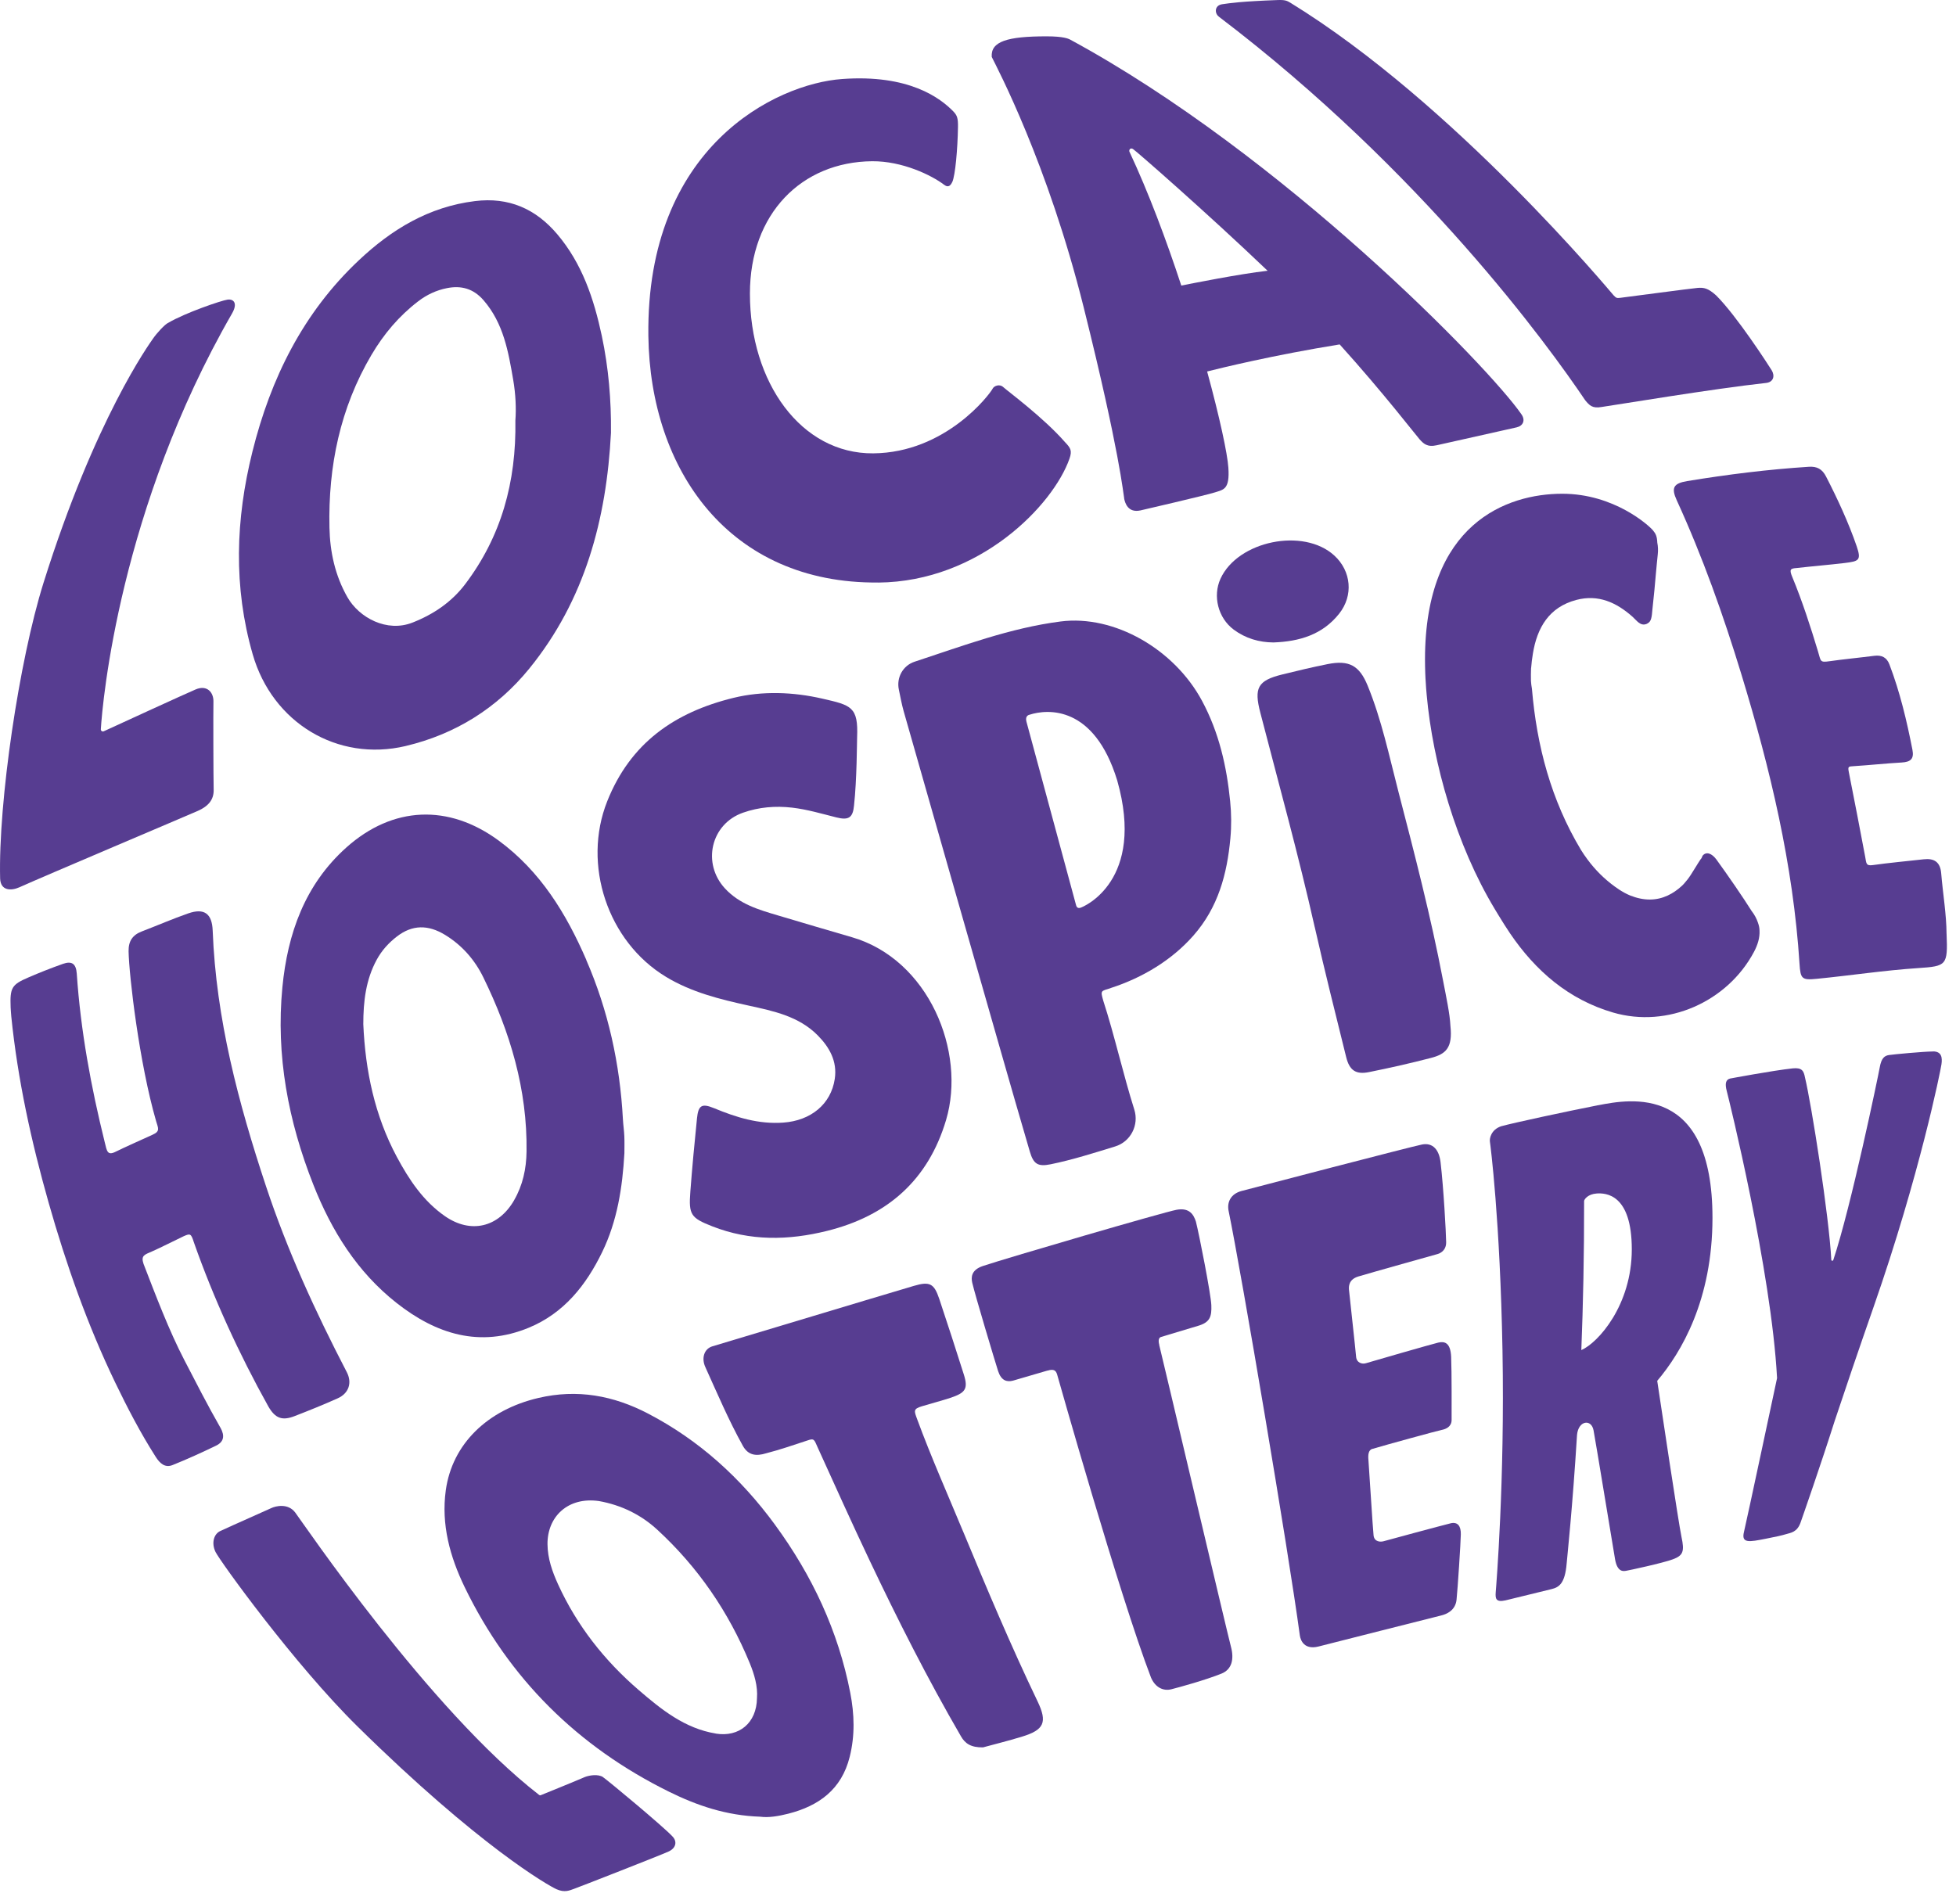
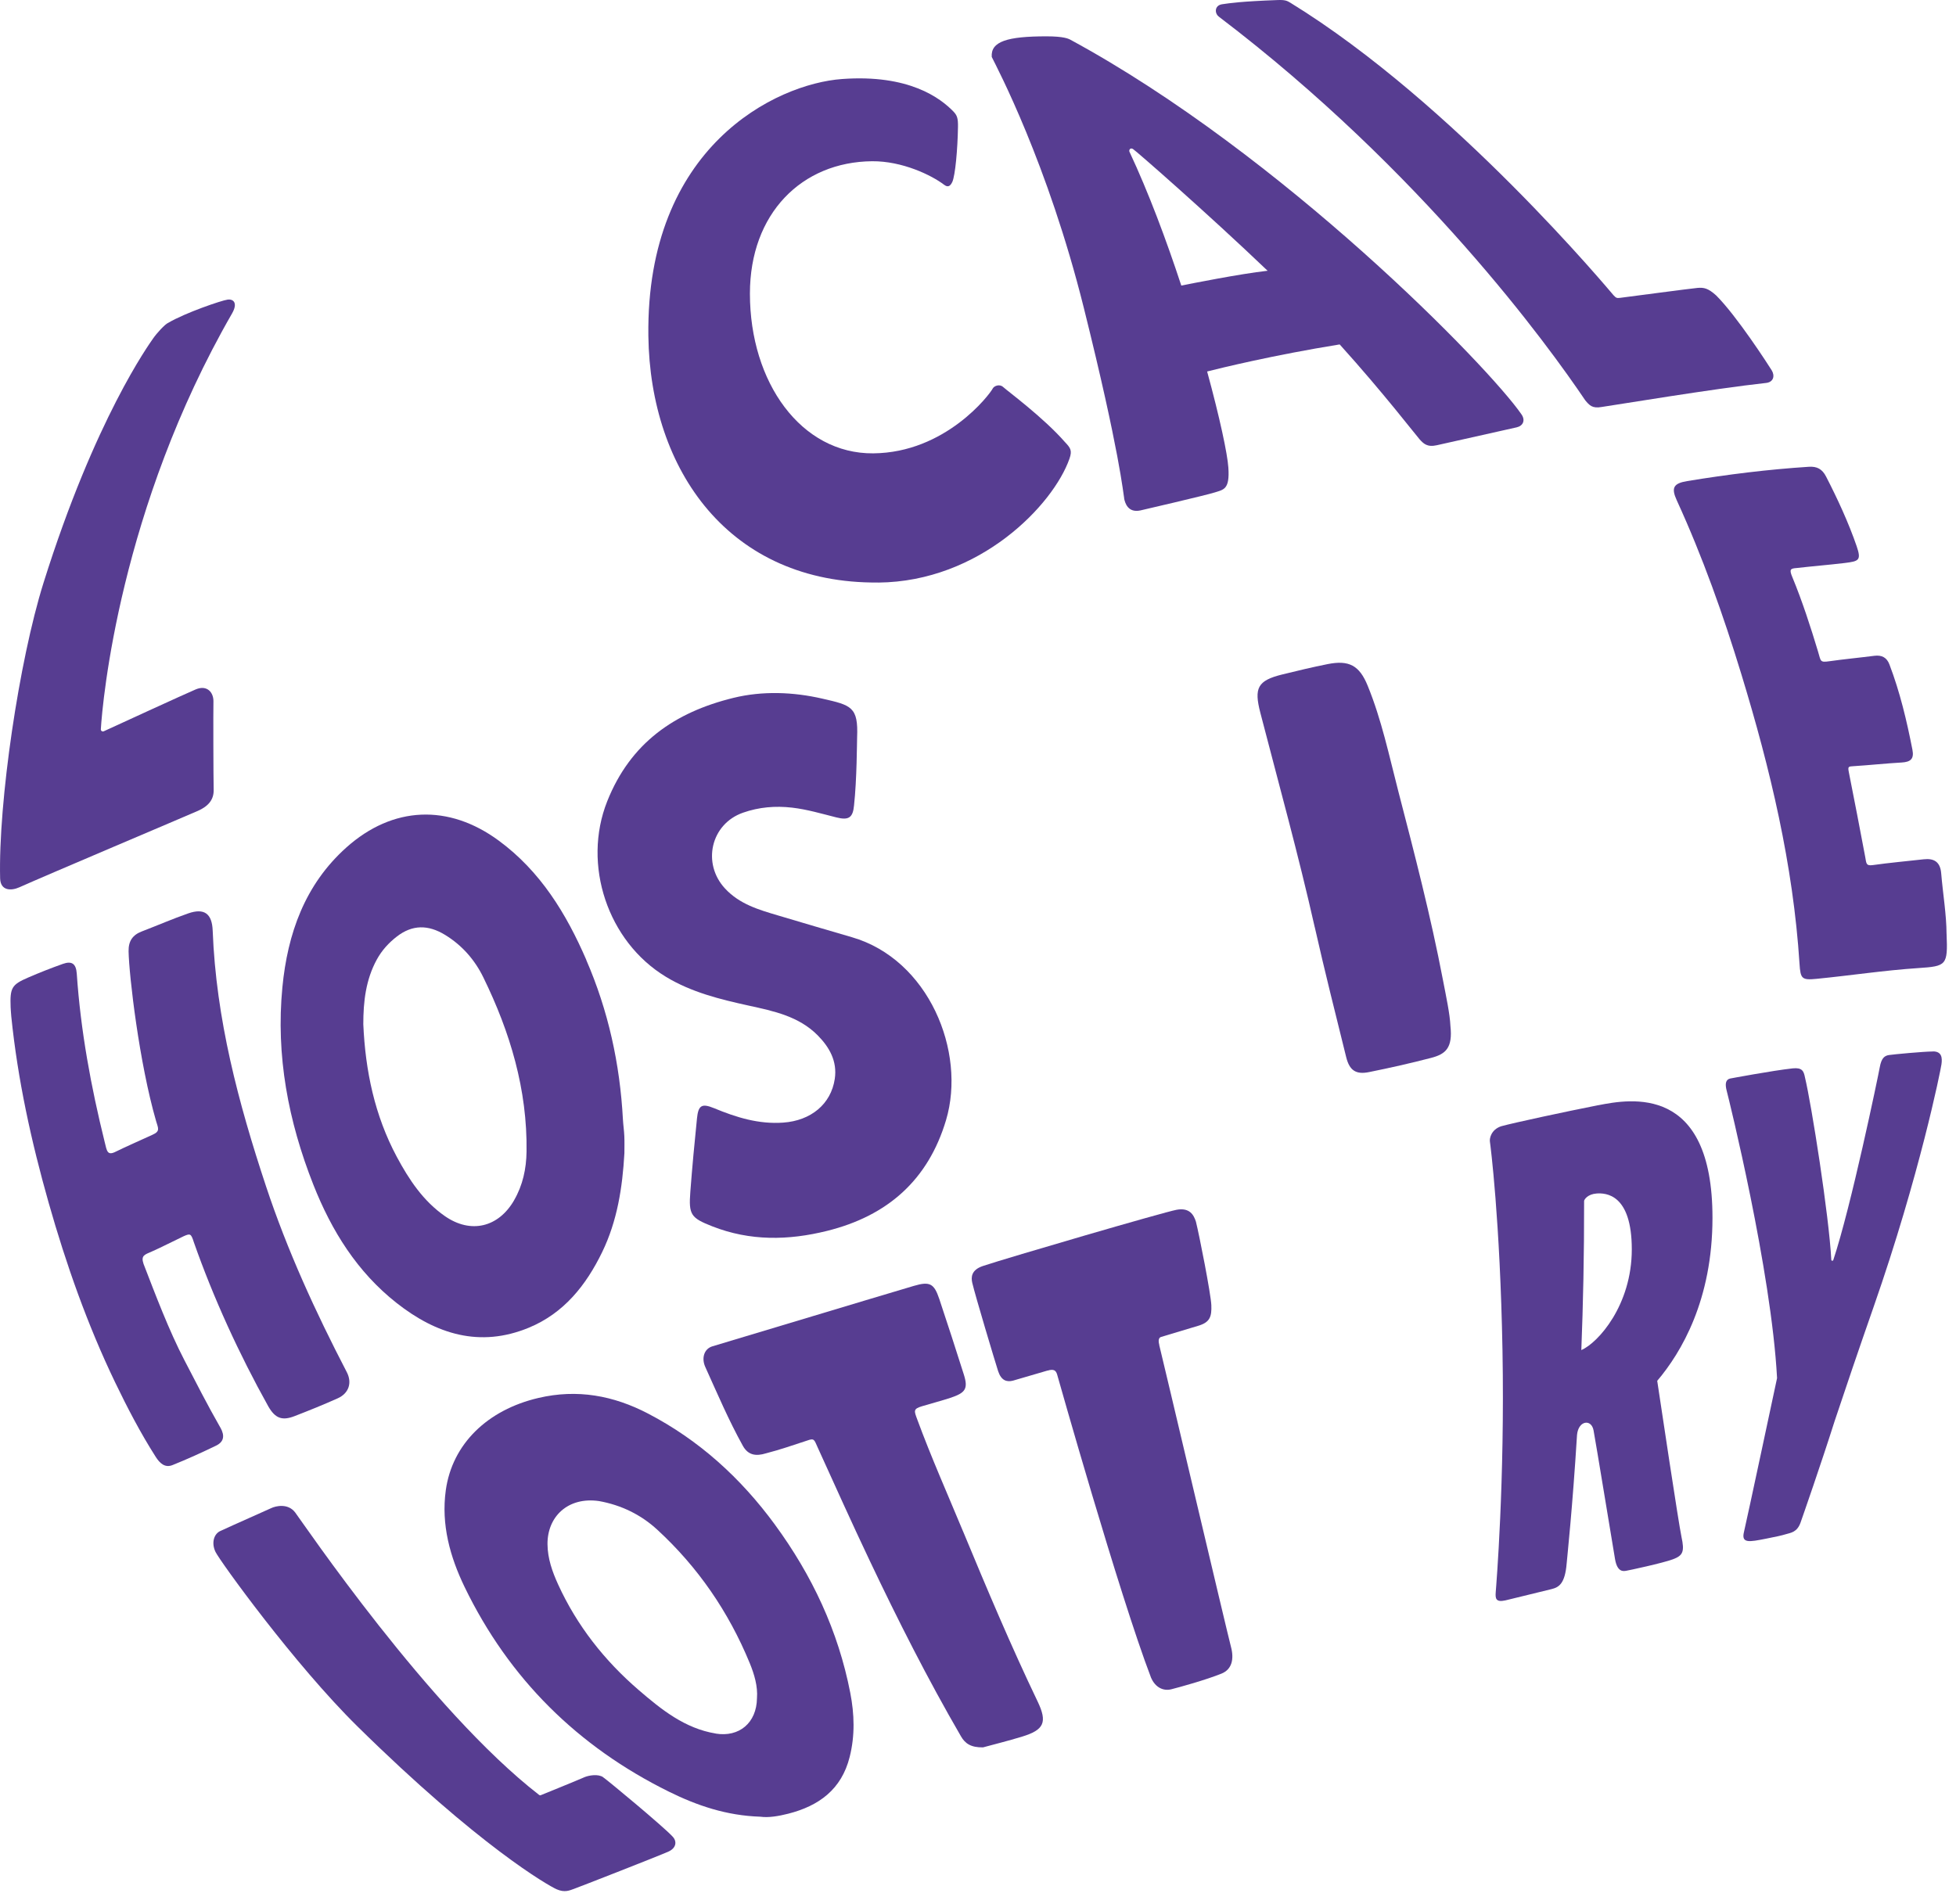
<svg xmlns="http://www.w3.org/2000/svg" width="76" height="74" viewBox="0 0 76 74" fill="none">
  <path d="M25.867 37.957C26.87 38.565 27.974 38.834 29.095 39.081C30.059 39.292 31.033 39.494 31.766 40.23C32.225 40.693 32.538 41.241 32.435 41.928C32.288 42.912 31.505 43.551 30.433 43.627C29.479 43.696 28.61 43.425 27.746 43.067C27.262 42.867 27.133 42.958 27.081 43.463C26.984 44.413 26.895 45.363 26.823 46.314C26.754 47.207 26.842 47.331 27.676 47.658C29.142 48.234 30.632 48.209 32.135 47.835C34.472 47.255 36.062 45.869 36.759 43.528C37.551 40.866 36.081 37.284 33.097 36.421C32.139 36.145 31.183 35.858 30.226 35.575C29.479 35.354 28.736 35.138 28.174 34.533C27.266 33.557 27.617 32.019 28.872 31.582C29.489 31.366 30.124 31.311 30.78 31.387C31.367 31.456 31.927 31.623 32.496 31.766C32.966 31.884 33.139 31.787 33.183 31.303C33.295 30.287 33.296 28.819 33.303 28.658C33.353 27.464 33.077 27.408 31.95 27.15C30.817 26.89 29.626 26.844 28.492 27.122C26.21 27.683 24.499 28.87 23.595 31.135C22.611 33.605 23.616 36.592 25.867 37.956" fill="#573D91" />
  <path d="M51.084 36.028C51.465 37.718 51.89 39.398 52.305 41.079C52.433 41.598 52.68 41.769 53.199 41.663C54.005 41.5 54.806 41.32 55.601 41.113C56.169 40.966 56.45 40.73 56.356 39.87C56.336 39.407 56.192 38.744 56.065 38.082C55.593 35.611 54.961 33.178 54.33 30.746C53.973 29.368 53.682 27.969 53.139 26.644C52.819 25.861 52.417 25.643 51.583 25.809C50.993 25.927 50.407 26.067 49.823 26.211C48.859 26.448 48.721 26.737 48.97 27.699C49.688 30.472 50.454 33.233 51.083 36.03" fill="#573D91" />
-   <path d="M49.48 24.967C50.492 24.931 51.385 24.664 52.031 23.851C52.593 23.145 52.506 22.195 51.843 21.588C50.649 20.495 48.096 21.016 47.422 22.491C47.115 23.163 47.327 24.014 47.935 24.468C48.396 24.811 48.927 24.964 49.481 24.967" fill="#573D91" />
-   <path d="M43.165 38.394C44.399 37.995 45.533 37.309 46.369 36.359C47.331 35.266 47.678 33.971 47.806 32.579C47.851 32.098 47.846 31.613 47.797 31.134C47.663 29.789 47.368 28.471 46.703 27.233C45.628 25.232 43.3 23.884 41.209 24.152C39.248 24.404 37.401 25.104 35.535 25.716C35.082 25.865 34.825 26.334 34.925 26.8C34.984 27.078 35.033 27.359 35.11 27.632C36.355 32.003 37.603 36.373 38.854 40.742C39.233 42.067 39.627 43.435 40.015 44.758C40.157 45.241 40.331 45.346 40.82 45.247C41.669 45.074 42.5 44.808 43.328 44.554C43.934 44.368 44.264 43.72 44.072 43.117C43.645 41.771 43.302 40.225 42.867 38.889C42.751 38.479 42.772 38.524 43.164 38.396M41.97 35.281C41.827 35.318 41.814 35.179 41.799 35.134C41.786 35.087 39.946 28.284 39.882 28.044C39.817 27.805 39.998 27.777 39.998 27.777C40.698 27.55 42.511 27.4 43.408 30.326C44.514 34.222 42.112 35.244 41.97 35.281Z" fill="#573D91" />
  <path d="M7.676 31.518C8.093 31.334 8.314 31.082 8.302 30.682C8.291 30.284 8.284 27.615 8.293 27.265C8.302 26.916 8.051 26.602 7.602 26.793C7.205 26.961 4.619 28.148 4.034 28.418C3.977 28.445 3.914 28.402 3.918 28.341C3.982 27.259 4.656 19.755 9.015 12.184C9.248 11.779 9.076 11.613 8.843 11.644C8.61 11.674 7.196 12.157 6.542 12.543C6.409 12.596 6.083 12.958 5.948 13.155C5.813 13.352 3.693 16.265 1.689 22.656C0.739 25.689 -0.069 31.174 0.005 34.143C0.023 34.623 0.435 34.625 0.755 34.481C1.673 34.066 7.257 31.703 7.674 31.518" fill="#573D91" />
  <path d="M43.678 19.375C43.715 19.547 43.825 19.94 44.312 19.836C44.312 19.836 46.864 19.246 47.206 19.135C47.548 19.025 47.785 19.02 47.728 18.175C47.693 17.635 47.391 16.223 46.903 14.437C47.417 14.306 49.471 13.802 52.053 13.385C53.754 15.269 55.048 16.955 55.16 17.075C55.307 17.235 55.448 17.389 55.83 17.302C56.212 17.216 58.681 16.664 58.928 16.608C59.174 16.553 59.279 16.338 59.118 16.105C57.856 14.267 49.832 6.008 41.572 1.534C41.513 1.507 41.336 1.412 40.663 1.412C39.136 1.412 38.491 1.611 38.534 2.213C38.727 2.606 40.709 6.339 42.111 11.962C43.513 17.585 43.644 19.201 43.681 19.373M44.023 5.792C44.127 5.853 46.886 8.261 49.252 10.522C48.167 10.644 46.283 11.021 45.899 11.098C45.316 9.323 44.627 7.481 43.884 5.895C43.861 5.845 43.902 5.722 44.023 5.791" fill="#573D91" />
  <path d="M47.366 0.654C55.257 6.652 60.162 13.431 61.594 15.557C61.755 15.748 61.865 15.883 62.234 15.816C62.76 15.742 66.567 15.106 68.604 14.884C68.918 14.857 68.97 14.598 68.835 14.384C68.7 14.169 67.489 12.288 66.683 11.483C66.364 11.195 66.204 11.171 65.964 11.188C65.724 11.207 63.068 11.562 62.947 11.575C62.828 11.588 62.796 11.587 62.693 11.473C62.589 11.359 56.499 4.016 50.138 0.107C50.01 0.032 49.942 -0.01 49.635 0.002C48.237 0.054 47.794 0.119 47.486 0.165C47.177 0.211 47.189 0.535 47.368 0.653" fill="#573D91" />
  <path d="M34.124 22.64C38.073 22.605 40.925 19.621 41.554 17.826C41.666 17.508 41.594 17.407 41.38 17.182C40.544 16.224 39.147 15.197 38.988 15.049C38.829 14.9 38.62 15.01 38.577 15.091C38.449 15.342 36.733 17.593 33.931 17.618C31.129 17.643 29.138 14.865 29.138 11.411C29.138 8.301 31.148 6.291 33.885 6.266C35.056 6.256 36.195 6.807 36.687 7.183C36.748 7.225 36.884 7.327 37.001 7.073C37.117 6.82 37.209 5.787 37.222 4.939C37.229 4.59 37.185 4.487 37.056 4.345C36.54 3.809 35.316 2.88 32.715 3.071C30.134 3.26 25.101 5.711 25.192 13.048C25.258 18.277 28.341 22.691 34.124 22.638" fill="#573D91" />
  <path d="M8.567 55.488C8.042 54.569 7.625 53.745 7.164 52.858C6.566 51.708 6.038 50.311 5.577 49.117C5.47 48.794 5.609 48.762 5.903 48.635C6.266 48.476 6.727 48.236 7.139 48.041C7.392 47.93 7.424 47.936 7.531 48.274C8.292 50.44 9.29 52.62 10.425 54.655C10.694 55.123 10.963 55.222 11.45 55.032C12.012 54.814 12.571 54.589 13.121 54.342C13.554 54.149 13.69 53.737 13.473 53.322C12.26 50.986 11.164 48.6 10.334 46.095C9.263 42.863 8.394 39.594 8.264 36.166C8.239 35.504 7.937 35.28 7.315 35.496C6.706 35.708 6.114 35.966 5.511 36.197C5.152 36.334 4.989 36.572 4.996 36.97C5.014 37.914 5.41 41.308 6.065 43.568C6.143 43.84 6.238 43.962 5.926 44.099C5.534 44.28 4.847 44.582 4.492 44.759C4.17 44.921 4.153 44.731 4.07 44.392C3.536 42.235 3.133 40.057 2.983 37.838C2.955 37.435 2.776 37.341 2.445 37.458C1.988 37.62 1.536 37.798 1.093 37.99C0.451 38.267 0.385 38.389 0.413 39.145C0.419 39.233 0.425 39.366 0.438 39.497C0.688 41.96 1.216 44.364 1.891 46.744C2.571 49.138 3.394 51.477 4.472 53.719C4.951 54.713 5.459 55.691 6.053 56.621C6.207 56.862 6.408 57.056 6.706 56.935C7.277 56.706 7.839 56.45 8.393 56.182C8.701 56.034 8.738 55.798 8.569 55.488" fill="#573D91" />
-   <path d="M15.755 28.993C17.692 28.536 19.318 27.517 20.566 25.982C22.727 23.322 23.566 20.178 23.739 16.821C23.752 15.549 23.646 14.293 23.383 13.052C23.077 11.616 22.619 10.243 21.651 9.101C20.814 8.114 19.771 7.652 18.453 7.815C16.664 8.036 15.22 8.912 13.943 10.115C11.775 12.155 10.517 14.704 9.807 17.556C9.153 20.183 9.063 22.807 9.82 25.433C10.584 28.084 13.108 29.618 15.758 28.993M14.437 13.786C14.911 12.982 15.505 12.278 16.252 11.707C16.586 11.451 16.957 11.279 17.364 11.198C17.922 11.086 18.396 11.216 18.789 11.669C19.563 12.562 19.752 13.664 19.941 14.765C20.035 15.315 20.061 15.875 20.025 16.34C20.064 18.742 19.472 20.858 18.069 22.709C17.545 23.399 16.84 23.876 16.028 24.195C15.032 24.588 13.953 24.006 13.499 23.209C13.019 22.367 12.821 21.45 12.801 20.504C12.749 18.125 13.214 15.858 14.437 13.785" fill="#573D91" />
  <path d="M22.781 37.303C22 35.502 20.996 33.858 19.381 32.67C17.431 31.234 15.261 31.325 13.461 32.932C11.844 34.377 11.173 36.285 10.972 38.369C10.715 41.02 11.2 43.571 12.176 46.042C12.886 47.837 13.879 49.431 15.409 50.636C16.946 51.847 18.64 52.385 20.548 51.597C21.91 51.034 22.771 49.949 23.397 48.66C23.985 47.447 24.186 46.146 24.261 44.815C24.261 44.595 24.268 44.374 24.258 44.154C24.249 43.934 24.215 43.715 24.203 43.495C24.088 41.348 23.635 39.278 22.778 37.304M19.976 46.645C19.365 47.702 18.289 47.958 17.286 47.261C16.445 46.676 15.895 45.847 15.418 44.958C14.556 43.346 14.195 41.61 14.116 39.803C14.116 38.926 14.211 38.075 14.642 37.288C14.837 36.932 15.103 36.64 15.417 36.398C16.02 35.93 16.637 35.93 17.297 36.334C17.957 36.738 18.448 37.304 18.779 37.981C19.822 40.113 20.492 42.345 20.459 44.749C20.45 45.419 20.314 46.059 19.974 46.646" fill="#573D91" />
  <path d="M30.111 59.252C28.787 57.445 27.172 55.973 25.181 54.935C23.837 54.234 22.431 53.973 20.917 54.328C18.94 54.791 17.57 56.116 17.321 57.916C17.137 59.248 17.485 60.501 18.052 61.674C19.776 65.237 22.451 67.881 25.996 69.631C27.081 70.166 28.221 70.558 29.542 70.601C29.853 70.646 30.249 70.581 30.629 70.484C31.815 70.181 32.698 69.543 33.014 68.278C33.224 67.444 33.198 66.615 33.037 65.787C32.57 63.383 31.554 61.223 30.11 59.252M27.811 67.369C26.607 67.172 25.694 66.434 24.817 65.679C23.49 64.537 22.418 63.179 21.685 61.574C21.459 61.079 21.278 60.567 21.273 60.012C21.264 58.939 22.069 58.16 23.276 58.335C24.136 58.49 24.902 58.861 25.539 59.448C27.12 60.903 28.308 62.637 29.127 64.623C29.312 65.072 29.448 65.54 29.412 65.994C29.399 66.957 28.72 67.519 27.81 67.371" fill="#573D91" />
  <path d="M75.633 36.293C75.629 35.535 75.491 34.736 75.424 33.932C75.387 33.499 75.152 33.348 74.744 33.394C74.132 33.463 73.371 33.533 72.762 33.62C72.496 33.657 72.518 33.54 72.472 33.299C72.272 32.231 72.048 31.078 71.837 30.013C71.791 29.783 71.819 29.788 72.024 29.775C72.61 29.738 73.297 29.666 73.883 29.633C74.243 29.613 74.376 29.489 74.307 29.136C74.087 28.011 73.823 26.897 73.414 25.823C73.311 25.55 73.116 25.449 72.824 25.486C72.329 25.551 71.576 25.625 71.082 25.697C70.704 25.751 70.755 25.7 70.638 25.315C70.355 24.375 70.019 23.34 69.642 22.431C69.517 22.132 69.557 22.093 69.806 22.075C70.406 22.006 71.089 21.95 71.67 21.88C72.228 21.812 72.327 21.776 72.142 21.232C71.832 20.326 71.389 19.368 70.951 18.519C70.8 18.226 70.597 18.12 70.284 18.14C68.7 18.242 67.127 18.438 65.561 18.695C65.019 18.784 64.927 18.956 65.151 19.445C66.155 21.637 66.96 23.906 67.662 26.208C68.783 29.882 69.674 33.604 69.92 37.455C69.957 38.043 70.011 38.096 70.589 38.039C71.905 37.91 73.214 37.709 74.532 37.622C75.632 37.549 75.685 37.517 75.634 36.296" fill="#573D91" />
  <path d="M37.417 59.508C36.826 58.085 36.171 56.607 35.639 55.161C35.518 54.833 35.476 54.754 35.819 54.651C36.19 54.539 36.603 54.431 36.922 54.325C37.505 54.131 37.629 53.98 37.448 53.412C37.138 52.431 36.82 51.454 36.495 50.478C36.293 49.877 36.125 49.79 35.508 49.972C33.227 50.649 29.959 51.64 27.68 52.321C27.357 52.418 27.248 52.78 27.404 53.124C27.871 54.155 28.313 55.196 28.863 56.187C29.069 56.557 29.376 56.599 29.764 56.479C30.318 56.336 30.764 56.179 31.369 55.981C31.645 55.88 31.636 55.956 31.771 56.251C32.42 57.681 33.111 59.216 33.785 60.635C34.887 62.959 36.047 65.254 37.339 67.479C37.501 67.759 37.724 67.913 38.194 67.907C38.612 67.793 39.166 67.656 39.713 67.489C40.566 67.228 40.705 66.935 40.317 66.124C39.275 63.951 38.341 61.732 37.418 59.508" fill="#573D91" />
-   <path d="M59.491 25.97C59.505 25.779 59.529 25.589 59.56 25.401C59.725 24.392 60.186 23.595 61.25 23.314C62.099 23.091 62.802 23.41 63.428 23.965C63.587 24.105 63.732 24.344 63.975 24.248C63.993 24.242 64.006 24.233 64.02 24.223C64.085 24.192 64.133 24.127 64.157 24.033C64.187 23.929 64.191 23.809 64.202 23.705C64.207 23.658 64.211 23.609 64.217 23.561C64.263 23.14 64.304 22.726 64.337 22.32C64.361 22.065 64.383 21.811 64.411 21.556C64.43 21.388 64.423 21.233 64.394 21.089C64.383 20.837 64.333 20.74 64.223 20.608C64.07 20.424 62.721 19.188 60.702 19.188C58.545 19.188 55.368 20.343 55.368 25.628C55.368 25.803 55.372 25.982 55.378 26.164C55.382 26.297 55.39 26.429 55.4 26.562C55.403 26.621 55.407 26.682 55.411 26.742C55.418 26.827 55.425 26.912 55.433 26.996C55.672 29.67 56.583 32.84 58.073 35.318C58.084 35.336 58.096 35.355 58.106 35.373C58.149 35.442 58.19 35.513 58.232 35.581C58.373 35.812 58.517 36.041 58.669 36.267C59.663 37.734 60.952 38.846 62.674 39.349C64.794 39.968 67.115 38.936 68.149 36.995C68.301 36.709 68.379 36.437 68.366 36.171C68.366 36.074 68.346 35.967 68.302 35.849C68.252 35.701 68.174 35.551 68.057 35.4C67.733 34.883 67.135 34.013 66.689 33.4C66.514 33.165 66.297 33.078 66.153 33.256C66.153 33.256 66.139 33.294 66.111 33.352C66.098 33.368 66.085 33.382 66.071 33.402C65.94 33.597 65.825 33.802 65.696 33.998C65.612 34.128 65.52 34.246 65.424 34.351C65.398 34.379 65.372 34.402 65.347 34.428C65.027 34.723 64.613 34.958 64.099 34.958C63.852 34.958 63.594 34.903 63.33 34.797C63.191 34.738 63.051 34.662 62.911 34.571C62.484 34.288 62.115 33.947 61.801 33.556C61.76 33.504 61.721 33.454 61.681 33.4C61.592 33.279 61.505 33.156 61.426 33.026C60.27 31.099 59.709 28.988 59.523 26.766C59.503 26.664 59.492 26.563 59.485 26.461C59.481 26.29 59.483 26.127 59.489 25.968" fill="#573D91" />
  <path d="M23.433 69.064C23.238 68.932 22.888 68.995 22.727 69.058C22.39 69.206 21.224 69.679 21.011 69.765C20.99 69.774 20.967 69.77 20.949 69.756C16.677 66.445 11.749 59.143 11.467 58.775C11.184 58.407 10.705 58.529 10.538 58.609C10.372 58.689 9.069 59.261 8.584 59.488C8.313 59.593 8.202 59.956 8.374 60.312C8.547 60.668 11.435 64.675 13.887 67.09C18.614 71.747 21.305 73.279 21.625 73.42C21.944 73.562 22.135 73.463 22.295 73.408C22.455 73.353 25.681 72.093 25.982 71.952C26.283 71.811 26.315 71.547 26.117 71.356C25.749 70.963 23.625 69.197 23.43 69.064" fill="#573D91" />
  <path d="M45.044 52.262C44.995 52.09 45.025 51.973 45.123 51.955C45.123 51.955 45.123 51.953 45.126 51.953C45.904 51.721 46.479 51.549 46.593 51.512C47.011 51.377 47.084 51.162 47.066 50.72C47.047 50.277 46.595 47.981 46.467 47.475C46.383 47.217 46.227 46.923 45.72 47.014C45.212 47.107 39.184 48.869 38.192 49.199C37.736 49.351 37.727 49.636 37.777 49.853C37.892 50.347 38.662 52.914 38.781 53.283C38.902 53.652 39.116 53.717 39.356 53.656C39.421 53.64 39.948 53.485 40.69 53.266C40.696 53.266 40.698 53.266 40.704 53.265C40.962 53.185 41.029 53.277 41.072 53.407C41.072 53.407 43.487 61.968 44.722 65.194C44.888 65.581 45.202 65.728 45.514 65.648C45.828 65.569 46.835 65.292 47.462 65.04C47.867 64.875 47.957 64.475 47.828 63.995C47.698 63.515 45.089 52.434 45.04 52.263" fill="#573D91" />
-   <path d="M56.364 59.199C56.082 59.267 53.893 59.856 53.77 59.893C53.647 59.93 53.401 59.93 53.37 59.672C53.339 59.414 53.188 56.928 53.17 56.737C53.151 56.547 53.168 56.343 53.326 56.307C53.873 56.144 55.862 55.599 56.021 55.569C56.181 55.538 56.402 55.446 56.402 55.182C56.402 54.918 56.409 53.295 56.384 52.73C56.359 52.164 56.12 52.121 55.88 52.177C55.641 52.233 53.232 52.927 53.078 52.976C52.925 53.025 52.71 52.964 52.691 52.724C52.673 52.484 52.424 50.239 52.414 50.118C52.405 49.999 52.398 49.722 52.78 49.606C53.162 49.489 55.852 48.736 55.852 48.736C55.852 48.736 56.197 48.66 56.19 48.273C56.184 47.886 56.092 46.183 55.972 45.161C55.916 44.69 55.676 44.395 55.252 44.478C54.828 44.562 48.652 46.174 48.237 46.285C47.822 46.397 47.665 46.719 47.739 47.068C48.242 49.514 50.061 60.26 50.504 63.551C50.534 63.766 50.688 64.122 51.229 63.987C51.769 63.852 55.74 62.841 55.98 62.785C56.219 62.73 56.551 62.58 56.594 62.168C56.638 61.756 56.755 59.95 56.76 59.63C56.767 59.31 56.643 59.132 56.361 59.199" fill="#573D91" />
  <path d="M62.103 42.949C60.849 43.196 58.796 43.638 58.326 43.769C57.929 43.903 57.871 44.254 57.89 44.365C57.908 44.477 58.286 47.398 58.379 52.487C58.471 57.576 58.135 61.631 58.116 61.877C58.098 62.12 58.116 62.278 58.494 62.194C58.494 62.194 59.9 61.853 60.282 61.757C60.565 61.686 60.807 61.559 60.873 60.754C60.898 60.458 61.099 58.608 61.275 55.764C61.328 55.199 61.833 55.134 61.917 55.586C62.004 56.04 62.651 60.006 62.753 60.597C62.845 61.125 63.098 61.056 63.184 61.044C63.27 61.032 64.609 60.745 65.002 60.597C65.395 60.45 65.457 60.295 65.334 59.729C65.222 59.208 64.504 54.42 64.391 53.662C65.328 52.557 66.538 50.516 66.538 47.327C66.538 42.128 63.355 42.706 62.102 42.951M61.442 52.468C61.511 50.717 61.554 48.761 61.55 46.671C61.557 46.61 61.692 46.407 62.035 46.382C62.38 46.358 63.403 46.385 63.403 48.552C63.403 50.72 62.099 52.181 61.442 52.468Z" fill="#573D91" />
  <path d="M75.102 40.863C74.76 40.863 73.571 40.974 73.396 41.001C73.222 41.028 73.101 41.12 73.037 41.48C72.975 41.827 71.919 46.916 71.232 48.968C71.218 49.011 71.156 49.004 71.155 48.959C71.066 47.247 70.386 42.926 70.131 41.866C70.084 41.626 70.023 41.481 69.655 41.519C68.868 41.605 67.219 41.915 67.219 41.915C67.059 41.958 67.014 42.105 67.093 42.401C67.171 42.696 68.824 49.371 69.047 53.55C69.047 53.554 69.047 53.555 69.047 53.558C69.016 53.7 67.87 59.087 67.762 59.534C67.65 59.989 67.966 59.925 68.612 59.798C68.99 59.724 69.236 59.671 69.399 59.62C69.576 59.566 69.825 59.551 69.96 59.171C70.056 58.898 70.737 56.95 71.286 55.222C71.694 53.998 72.196 52.515 72.799 50.789C74.588 45.663 75.398 41.619 75.435 41.361C75.472 41.103 75.445 40.86 75.104 40.86" fill="#573D91" />
</svg>